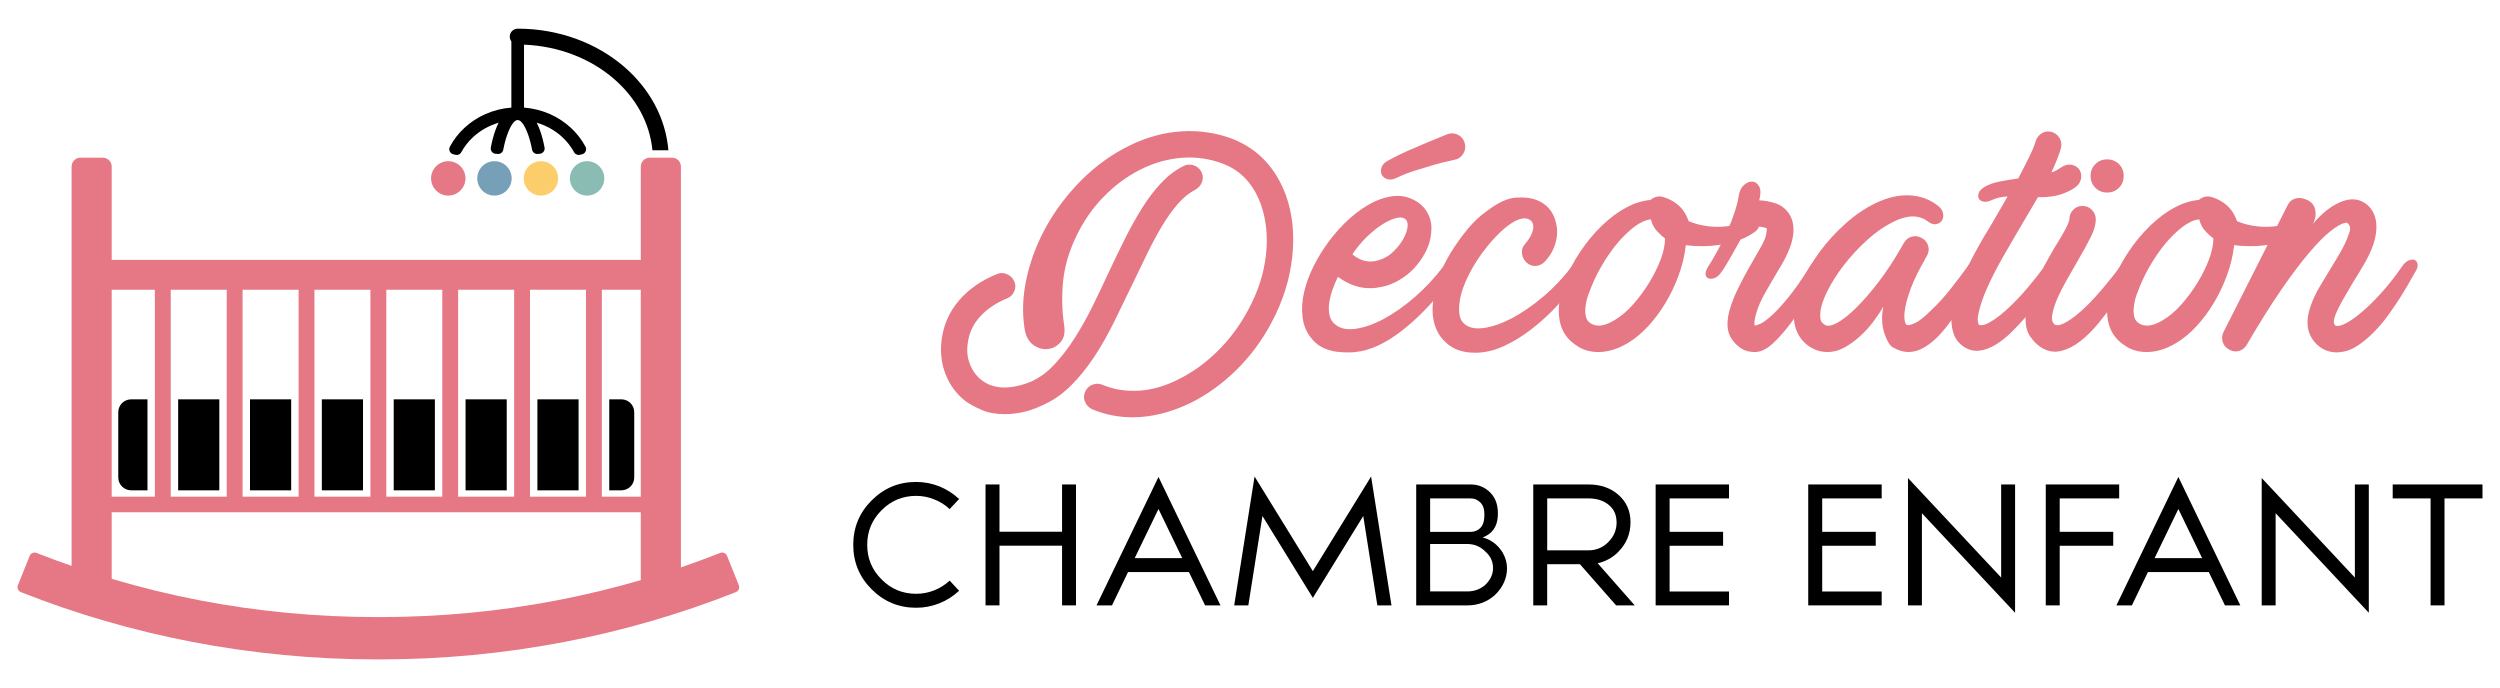
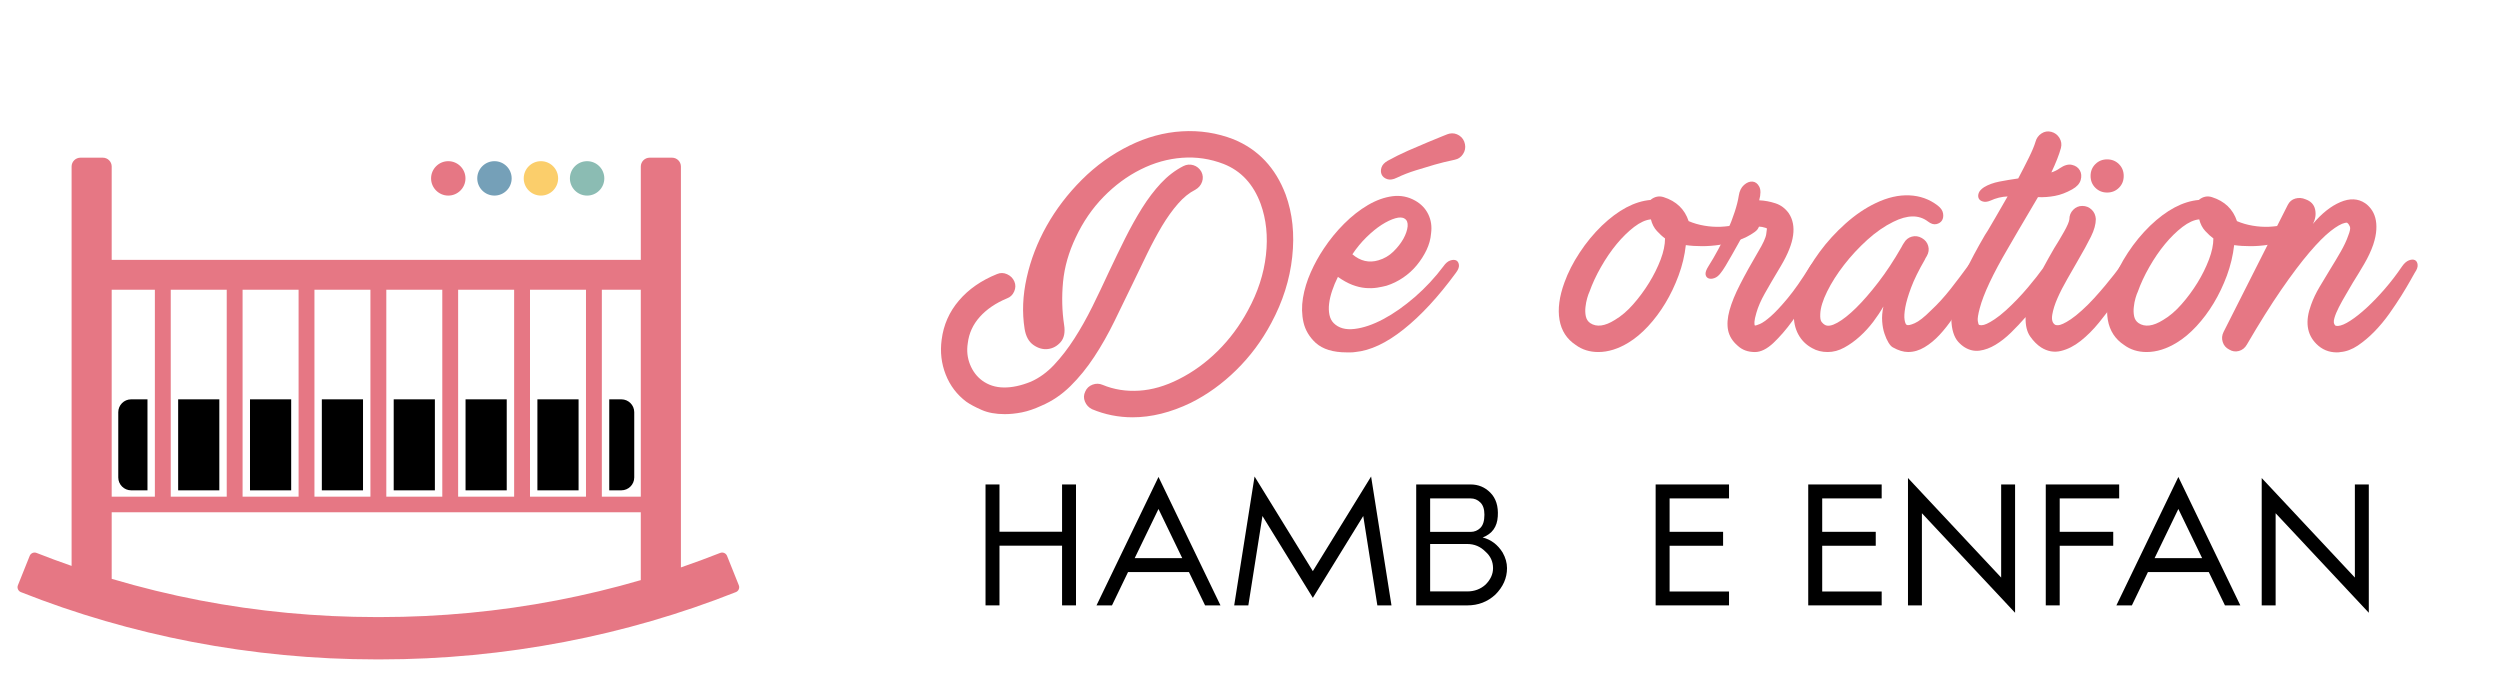
<svg xmlns="http://www.w3.org/2000/svg" version="1.1" id="Calque_1" x="0px" y="0px" width="218px" height="60px" viewBox="0 0 218 60" enable-background="new 0 0 218 60" xml:space="preserve">
  <g>
    <g>
      <path fill-rule="evenodd" clip-rule="evenodd" d="M11.433,34.822h1.427v7.934h-1.427c-0.616,0-1.12-0.505-1.12-1.121v-5.691    C10.313,35.326,10.816,34.822,11.433,34.822L11.433,34.822z M15.535,34.822h3.59v7.934h-3.59V34.822L15.535,34.822z M21.8,34.822    h3.591v7.934H21.8V34.822L21.8,34.822z M28.064,34.822h3.591v7.934h-3.591V34.822L28.064,34.822z M34.331,34.822h3.591v7.934    h-3.591V34.822L34.331,34.822z M40.596,34.822h3.591v7.934h-3.591V34.822L40.596,34.822z M46.861,34.822h3.591v7.934h-3.591    V34.822L46.861,34.822z M53.127,34.822h1.058c0.617,0,1.121,0.504,1.121,1.121v5.691c0,0.616-0.504,1.121-1.121,1.121h-1.058    V34.822z" />
      <path fill="#E67784" d="M64.424,51.033l-1.026-2.561c-0.095-0.235-0.362-0.351-0.598-0.257c-1.13,0.447-2.271,0.866-3.424,1.263    V14.522c0-0.425-0.347-0.772-0.772-0.772h-1.954c-0.425,0-0.772,0.348-0.772,0.772v8.136H9.74v-8.136    c0-0.425-0.346-0.772-0.771-0.772H7.015c-0.425,0-0.772,0.348-0.772,0.772v34.825c-1.026-0.358-2.047-0.732-3.056-1.132    c-0.234-0.094-0.503,0.021-0.598,0.257l-1.026,2.561c-0.048,0.117-0.046,0.236,0.005,0.354c0.05,0.117,0.136,0.199,0.254,0.246    c4.81,1.906,9.812,3.357,14.922,4.339C22.02,56.984,27.404,57.5,32.809,57.5h0.185h0.185c5.404,0,10.789-0.516,16.065-1.528    c5.11-0.981,10.112-2.433,14.922-4.339c0.118-0.047,0.204-0.129,0.254-0.246C64.47,51.27,64.471,51.15,64.424,51.033z     M55.877,43.309h-3.396V25.262h3.396V43.309z M14.889,43.309V25.262h4.882c0,6.016,0,12.031,0,18.047H14.889z M21.153,25.262    h4.884c0,6.016,0,12.031,0,18.047h-4.884C21.153,37.293,21.153,31.277,21.153,25.262z M27.42,25.262h4.881    c0,6.016,0,12.031,0,18.047H27.42C27.42,37.293,27.42,31.277,27.42,25.262z M33.686,25.262h4.882c0,6.016,0,12.031,0,18.047    h-4.882C33.686,37.293,33.686,31.277,33.686,25.262z M39.949,25.262h4.884c0,6.016,0,12.031,0,18.047h-4.884    C39.949,37.293,39.949,31.277,39.949,25.262z M46.216,25.262h4.882v18.047h-4.882C46.216,37.293,46.216,31.277,46.216,25.262z     M9.74,25.262h3.765v18.047H9.74V25.262z M48.553,52.353c-5.028,0.965-10.181,1.456-15.375,1.456h-0.185h-0.185    c-5.192,0-10.347-0.491-15.374-1.456c-2.6-0.499-5.168-1.129-7.694-1.879v-5.807h46.137v5.919    C53.471,51.288,51.026,51.878,48.553,52.353z" />
-       <path d="M45.143,2.5c-0.382,0-0.692,0.31-0.692,0.691c0,0.156,0.052,0.3,0.14,0.416v5.775c-1.596,0.123-3.032,0.78-4.104,1.779    c-0.508,0.473-0.933,1.021-1.255,1.626c-0.071,0.132-0.075,0.276-0.012,0.412c0.062,0.136,0.175,0.226,0.321,0.257    c0.051,0.011,0.102,0.023,0.151,0.038c0.211,0.062,0.43-0.03,0.534-0.224c0.261-0.482,0.605-0.922,1.012-1.301    c0.619-0.576,1.386-1.017,2.243-1.268c-0.105,0.205-0.202,0.432-0.289,0.678c-0.157,0.436-0.29,0.938-0.392,1.486    c-0.026,0.135,0.006,0.262,0.09,0.369c0.087,0.109,0.201,0.168,0.34,0.176c0.049,0.003,0.099,0.007,0.147,0.013    c0.244,0.03,0.466-0.134,0.51-0.373c0.09-0.483,0.207-0.921,0.342-1.3c0.284-0.793,0.611-1.284,0.913-1.284    s0.629,0.491,0.914,1.284c0.136,0.379,0.252,0.816,0.34,1.3c0.046,0.239,0.268,0.403,0.51,0.373    c0.05-0.006,0.101-0.01,0.149-0.013c0.137-0.008,0.253-0.066,0.34-0.176c0.085-0.107,0.115-0.234,0.09-0.369    c-0.102-0.549-0.234-1.051-0.392-1.486c-0.087-0.246-0.185-0.473-0.29-0.678c0.857,0.251,1.625,0.691,2.244,1.268    c0.406,0.379,0.749,0.818,1.013,1.301c0.104,0.193,0.323,0.285,0.534,0.224c0.048-0.015,0.099-0.027,0.15-0.038    c0.146-0.031,0.258-0.121,0.321-0.257c0.064-0.136,0.059-0.28-0.012-0.412c-0.322-0.604-0.748-1.153-1.255-1.626    c-1.071-0.999-2.508-1.656-4.104-1.779V3.895c3.058,0.121,5.808,1.231,7.825,2.968c1.896,1.631,3.141,3.815,3.373,6.241h1.391    c-0.236-2.844-1.668-5.399-3.866-7.291C52.038,3.767,48.759,2.5,45.143,2.5z" />
      <path fill-rule="evenodd" clip-rule="evenodd" fill="#E67784" d="M39.089,17.055c0.827,0,1.5-0.674,1.5-1.5s-0.673-1.5-1.5-1.5    c-0.824,0-1.499,0.674-1.499,1.5S38.265,17.055,39.089,17.055z" />
      <circle fill-rule="evenodd" clip-rule="evenodd" fill="#75A0B8" cx="43.117" cy="15.555" r="1.5" />
      <circle fill-rule="evenodd" clip-rule="evenodd" fill="#FBCE6B" cx="47.169" cy="15.555" r="1.5" />
      <circle fill-rule="evenodd" clip-rule="evenodd" fill="#8BBCB3" cx="51.196" cy="15.555" r="1.5" />
    </g>
    <g>
      <g>
        <path fill="#E67784" d="M87.619,36.113c-0.797,0-1.476-0.125-2.028-0.371c-0.555-0.244-0.998-0.481-1.324-0.708     c-0.82-0.614-1.42-1.404-1.8-2.368c-0.38-0.965-0.497-1.979-0.355-3.046c0.164-1.292,0.667-2.431,1.511-3.416     c0.837-0.984,1.946-1.754,3.321-2.307c0.288-0.123,0.579-0.119,0.876,0.016c0.296,0.134,0.508,0.343,0.631,0.63     c0.124,0.288,0.116,0.581-0.016,0.877c-0.132,0.298-0.342,0.497-0.629,0.6c-0.985,0.411-1.775,0.95-2.371,1.616     s-0.943,1.431-1.045,2.292c-0.103,0.655-0.036,1.276,0.199,1.861c0.236,0.585,0.59,1.051,1.062,1.4     c0.533,0.389,1.159,0.591,1.877,0.599c0.717,0.012,1.509-0.158,2.37-0.507c0.739-0.329,1.415-0.821,2.029-1.478     c0.616-0.656,1.202-1.415,1.755-2.276c0.554-0.861,1.075-1.789,1.569-2.784c0.491-0.995,0.974-2.005,1.445-3.031     c0.472-1.004,0.945-1.979,1.416-2.923c0.473-0.944,0.964-1.825,1.477-2.646c0.514-0.819,1.063-1.543,1.647-2.169     c0.583-0.624,1.235-1.123,1.955-1.492c0.288-0.143,0.579-0.169,0.876-0.077c0.297,0.093,0.528,0.282,0.692,0.569     c0.146,0.287,0.164,0.581,0.063,0.877c-0.104,0.299-0.3,0.529-0.587,0.692c-0.533,0.267-1.04,0.677-1.521,1.231     c-0.482,0.554-0.944,1.2-1.388,1.938c-0.437,0.738-0.869,1.538-1.289,2.399c-0.42,0.861-0.837,1.724-1.248,2.584     c-0.533,1.108-1.073,2.216-1.615,3.323c-0.543,1.107-1.126,2.139-1.756,3.094c-0.624,0.952-1.317,1.805-2.074,2.553     c-0.761,0.749-1.6,1.316-2.524,1.709c-0.616,0.285-1.186,0.48-1.706,0.583C88.591,36.061,88.094,36.113,87.619,36.113z      M98.761,36.389c-1.23,0-2.413-0.235-3.539-0.708c-0.288-0.144-0.493-0.363-0.616-0.661c-0.122-0.296-0.113-0.59,0.028-0.877     c0.123-0.288,0.334-0.486,0.635-0.601c0.295-0.111,0.587-0.106,0.874,0.016c0.983,0.41,2.047,0.58,3.187,0.509     c1.137-0.072,2.29-0.405,3.46-1c1.229-0.615,2.365-1.437,3.4-2.462c1.035-1.026,1.912-2.204,2.63-3.539     c0.863-1.578,1.386-3.184,1.569-4.814c0.186-1.631,0.03-3.123-0.46-4.477c-0.636-1.723-1.715-2.882-3.233-3.478     c-1.166-0.45-2.373-0.631-3.614-0.538c-1.241,0.092-2.445,0.43-3.615,1.017c-1.169,0.582-2.248,1.378-3.232,2.383     c-0.983,1.006-1.795,2.186-2.429,3.539c-0.615,1.292-0.985,2.585-1.108,3.876c-0.123,1.293-0.091,2.544,0.092,3.755     c0.104,0.656,0,1.158-0.306,1.507c-0.31,0.348-0.679,0.549-1.107,0.6c-0.432,0.052-0.853-0.067-1.264-0.354     c-0.41-0.287-0.665-0.759-0.769-1.415c-0.224-1.414-0.164-2.903,0.186-4.461c0.347-1.56,0.926-3.062,1.736-4.508     c0.813-1.447,1.833-2.784,3.063-4.016c1.231-1.23,2.614-2.226,4.152-2.983c1.499-0.738,3.026-1.155,4.587-1.247     c1.558-0.094,3.053,0.138,4.49,0.692c2.156,0.882,3.673,2.491,4.554,4.83c0.596,1.641,0.786,3.451,0.569,5.432     c-0.214,1.98-0.824,3.902-1.829,5.768c-0.82,1.54-1.836,2.903-3.048,4.093c-1.208,1.19-2.532,2.143-3.969,2.861     C102.092,35.969,100.401,36.389,98.761,36.389z" />
        <path fill="#E67784" d="M117.436,30.728c-1.189,0-2.092-0.276-2.708-0.831c-0.552-0.512-0.907-1.108-1.062-1.784     c-0.153-0.677-0.17-1.389-0.047-2.139c0.125-0.748,0.352-1.493,0.68-2.23c0.328-0.739,0.707-1.426,1.135-2.062     c0.515-0.778,1.104-1.503,1.771-2.169c0.667-0.668,1.361-1.21,2.077-1.631c0.718-0.42,1.431-0.678,2.138-0.771     c0.71-0.092,1.372,0.037,1.987,0.386c0.511,0.288,0.892,0.684,1.136,1.184c0.246,0.504,0.33,1.063,0.246,1.679     c-0.039,0.491-0.174,0.974-0.397,1.445c-0.228,0.472-0.51,0.913-0.849,1.323c-0.337,0.41-0.734,0.77-1.184,1.077     c-0.451,0.308-0.934,0.544-1.445,0.707c-0.229,0.062-0.499,0.118-0.816,0.171c-0.319,0.05-0.661,0.061-1.029,0.03     c-0.37-0.03-0.754-0.124-1.155-0.276c-0.4-0.156-0.815-0.387-1.248-0.693c-0.204,0.41-0.373,0.815-0.506,1.216     c-0.133,0.399-0.22,0.773-0.261,1.122c-0.042,0.348-0.032,0.673,0.029,0.969c0.063,0.299,0.187,0.539,0.369,0.723     c0.432,0.432,1.038,0.602,1.816,0.509c0.781-0.092,1.621-0.38,2.523-0.861c0.904-0.48,1.814-1.124,2.74-1.923     c0.923-0.801,1.753-1.692,2.493-2.678c0.183-0.266,0.383-0.435,0.598-0.508c0.217-0.07,0.389-0.07,0.524,0     c0.131,0.073,0.208,0.206,0.231,0.401c0.019,0.194-0.074,0.425-0.278,0.691c-1.518,2.071-3.03,3.707-4.54,4.908     c-1.504,1.2-2.917,1.86-4.229,1.984c-0.124,0.02-0.246,0.03-0.369,0.03S117.559,30.728,117.436,30.728z M117.928,22.174     c0.697,0.596,1.458,0.77,2.278,0.522c0.492-0.143,0.923-0.395,1.292-0.753c0.369-0.359,0.66-0.734,0.879-1.123     c0.213-0.39,0.336-0.749,0.368-1.077c0.028-0.328-0.058-0.555-0.263-0.677c-0.184-0.124-0.457-0.133-0.815-0.03     c-0.356,0.103-0.752,0.292-1.186,0.567c-0.429,0.277-0.871,0.637-1.322,1.078C118.708,21.123,118.297,21.619,117.928,22.174z      M121.005,14.02c0.555-0.307,1.143-0.6,1.768-0.877c0.628-0.276,1.202-0.522,1.725-0.738c0.522-0.215,0.959-0.395,1.308-0.538     c0.35-0.144,0.544-0.215,0.587-0.215c0.305-0.063,0.592-0.007,0.86,0.168c0.265,0.175,0.429,0.428,0.493,0.755     c0.06,0.308,0.004,0.595-0.172,0.862c-0.173,0.266-0.415,0.43-0.722,0.492c-0.677,0.144-1.262,0.287-1.754,0.43     c-0.493,0.145-1.036,0.309-1.63,0.492c-0.595,0.185-1.149,0.399-1.661,0.646c-0.329,0.164-0.611,0.205-0.847,0.123     c-0.237-0.082-0.398-0.215-0.479-0.4c-0.082-0.185-0.088-0.389-0.015-0.615C120.539,14.38,120.718,14.184,121.005,14.02z" />
-         <path fill="#E67784" d="M128.636,30.758c-1.108,0-1.97-0.307-2.585-0.923c-0.451-0.41-0.769-0.928-0.954-1.553     c-0.184-0.626-0.225-1.329-0.123-2.108c0.081-0.657,0.251-1.333,0.506-2.03c0.259-0.697,0.6-1.405,1.032-2.124     c0.471-0.758,0.973-1.456,1.507-2.093c0.533-0.634,1.097-1.157,1.694-1.568c0.92-0.696,1.736-1.072,2.443-1.122     c0.708-0.053,1.29,0.005,1.742,0.168c0.962,0.35,1.559,1.026,1.783,2.03c0.145,0.555,0.132,1.129-0.031,1.723     c-0.164,0.597-0.471,1.141-0.922,1.633c-0.227,0.246-0.492,0.378-0.801,0.399c-0.306,0.021-0.584-0.083-0.831-0.308     c-0.224-0.226-0.354-0.493-0.382-0.8c-0.033-0.309,0.065-0.585,0.291-0.831c0.164-0.186,0.307-0.385,0.43-0.6     c0.122-0.216,0.204-0.426,0.245-0.631c0.042-0.206,0.031-0.39-0.029-0.554c-0.064-0.164-0.195-0.288-0.4-0.369     c-0.287-0.104-0.625-0.062-1.017,0.123c-0.388,0.184-0.798,0.472-1.23,0.861c-0.429,0.389-0.867,0.857-1.309,1.399     c-0.442,0.544-0.845,1.123-1.213,1.738c-0.309,0.534-0.565,1.051-0.77,1.555c-0.205,0.503-0.345,0.979-0.415,1.43     c-0.073,0.451-0.082,0.852-0.033,1.201c0.051,0.349,0.179,0.614,0.385,0.799c0.391,0.37,0.964,0.503,1.723,0.4     c0.76-0.103,1.586-0.391,2.479-0.861c0.89-0.472,1.799-1.098,2.721-1.877c0.925-0.779,1.756-1.661,2.493-2.646     c0.184-0.266,0.38-0.43,0.584-0.492c0.205-0.062,0.374-0.056,0.507,0.017c0.135,0.071,0.213,0.205,0.232,0.399     c0.021,0.194-0.06,0.425-0.246,0.692c-0.739,0.984-1.497,1.896-2.276,2.737c-0.779,0.842-1.578,1.569-2.387,2.185     c-0.808,0.616-1.621,1.104-2.431,1.461C130.24,30.579,129.436,30.758,128.636,30.758z" />
        <path fill="#E67784" d="M139.372,30.697c-0.755,0-1.413-0.206-1.968-0.616c-0.779-0.513-1.25-1.241-1.414-2.186     c-0.164-0.942-0.022-2.029,0.428-3.261c0.31-0.86,0.749-1.727,1.324-2.599c0.572-0.873,1.219-1.657,1.94-2.355     c1.436-1.373,2.849-2.122,4.244-2.245c0.022,0,0.032-0.011,0.032-0.031c0.347-0.267,0.716-0.338,1.108-0.215     c1.106,0.349,1.836,1.046,2.183,2.093c0.432,0.185,0.889,0.317,1.372,0.398c0.479,0.082,0.958,0.114,1.428,0.094     c0.473-0.021,0.92-0.082,1.34-0.186c0.418-0.103,0.774-0.256,1.062-0.461c0.204-0.144,0.395-0.194,0.568-0.153     c0.174,0.042,0.293,0.128,0.352,0.26c0.064,0.135,0.068,0.299,0.018,0.492c-0.051,0.196-0.182,0.365-0.387,0.509     c-0.428,0.308-0.906,0.55-1.428,0.724c-0.523,0.175-1.052,0.303-1.585,0.385s-1.059,0.122-1.569,0.122     c-0.514,0-0.983-0.03-1.416-0.092c-0.101,0.902-0.311,1.784-0.631,2.646c-0.319,0.861-0.702,1.667-1.154,2.415     c-0.45,0.748-0.956,1.42-1.507,2.015c-0.556,0.596-1.118,1.067-1.691,1.416C141.119,30.421,140.234,30.697,139.372,30.697z      M143.959,19.128c-0.452,0.041-0.939,0.262-1.464,0.661c-0.519,0.401-1.029,0.898-1.522,1.492     c-0.492,0.596-0.948,1.263-1.367,2.001c-0.423,0.738-0.754,1.456-1.001,2.152c-0.061,0.124-0.129,0.309-0.2,0.555     c-0.07,0.246-0.123,0.508-0.152,0.784c-0.032,0.278-0.023,0.544,0.029,0.801c0.053,0.258,0.181,0.456,0.385,0.599     c0.553,0.369,1.272,0.277,2.152-0.277c0.555-0.327,1.088-0.783,1.601-1.368c0.515-0.584,0.974-1.21,1.385-1.876     c0.409-0.667,0.744-1.339,1.002-2.017c0.255-0.677,0.384-1.291,0.384-1.846c-0.228-0.164-0.461-0.379-0.708-0.646     C144.236,19.877,144.059,19.539,143.959,19.128z" />
        <path fill="#E67784" d="M148.974,23.22c0.287-0.45,0.574-0.943,0.86-1.477c0.288-0.534,0.556-1.077,0.802-1.63     c0.246-0.555,0.457-1.097,0.629-1.631c0.175-0.533,0.293-1.006,0.356-1.416c0.06-0.41,0.214-0.725,0.46-0.939     c0.246-0.216,0.492-0.312,0.738-0.292c0.246,0.021,0.441,0.165,0.583,0.432c0.145,0.267,0.145,0.666,0,1.199     c0.475,0.021,0.944,0.107,1.418,0.263c0.47,0.153,0.861,0.445,1.167,0.876c0.351,0.534,0.475,1.176,0.37,1.924     c-0.101,0.749-0.453,1.625-1.045,2.63c-0.615,1.026-1.093,1.843-1.431,2.447c-0.339,0.605-0.581,1.164-0.726,1.676     c-0.101,0.349-0.159,0.611-0.168,0.785c-0.01,0.175,0.004,0.282,0.045,0.323c0.064,0,0.205-0.046,0.432-0.14     c0.225-0.091,0.54-0.313,0.939-0.66c0.398-0.35,0.885-0.866,1.458-1.555c0.575-0.687,1.231-1.625,1.971-2.815     c0.187-0.287,0.38-0.476,0.586-0.569c0.205-0.091,0.384-0.106,0.538-0.046c0.151,0.062,0.246,0.186,0.275,0.369     c0.031,0.185-0.045,0.421-0.228,0.709c-0.329,0.532-0.731,1.199-1.202,1.999c-0.473,0.8-0.973,1.57-1.506,2.308     c-0.534,0.738-1.085,1.373-1.647,1.907c-0.565,0.532-1.104,0.801-1.618,0.801c-0.614,0-1.116-0.186-1.508-0.555     c-0.452-0.39-0.724-0.834-0.83-1.338c-0.102-0.503-0.06-1.088,0.123-1.753c0.186-0.668,0.491-1.421,0.926-2.263     c0.429-0.841,0.952-1.785,1.567-2.831c0.433-0.718,0.666-1.23,0.706-1.538c0.042-0.307,0.064-0.472,0.064-0.493     c-0.041-0.04-0.182-0.086-0.417-0.138c-0.237-0.05-0.682-0.026-1.338,0.077c-0.205,0.39-0.42,0.79-0.646,1.199     c-0.225,0.412-0.444,0.796-0.648,1.154c-0.206,0.36-0.392,0.683-0.565,0.97c-0.178,0.287-0.315,0.493-0.419,0.615     c-0.165,0.226-0.347,0.376-0.552,0.446c-0.205,0.073-0.378,0.077-0.523,0.016c-0.143-0.062-0.225-0.18-0.247-0.354     C148.708,23.738,148.791,23.507,148.974,23.22z" />
        <path fill="#E67784" d="M159.375,30.697c-0.516,0-0.966-0.114-1.354-0.339c-0.533-0.288-0.939-0.692-1.217-1.214     c-0.278-0.524-0.404-1.125-0.383-1.801c0.018-0.801,0.234-1.673,0.644-2.617c0.413-0.942,0.945-1.86,1.602-2.753     s1.41-1.718,2.261-2.477c0.85-0.759,1.727-1.354,2.631-1.785c1.025-0.492,2.005-0.718,2.936-0.676     c0.933,0.04,1.76,0.338,2.478,0.892c0.266,0.206,0.421,0.431,0.462,0.677s0.009,0.452-0.092,0.616     c-0.104,0.164-0.268,0.272-0.493,0.322c-0.226,0.052-0.472-0.026-0.736-0.23c-0.781-0.595-1.787-0.584-3.019,0.031     c-0.757,0.369-1.513,0.892-2.262,1.567c-0.747,0.679-1.426,1.406-2.029,2.186c-0.605,0.779-1.097,1.555-1.477,2.323     c-0.381,0.77-0.579,1.421-0.6,1.954c-0.019,0.349,0.021,0.584,0.123,0.708c0.103,0.122,0.196,0.205,0.278,0.246     c0.246,0.144,0.609,0.082,1.089-0.186c0.482-0.266,1.026-0.697,1.631-1.291c0.605-0.596,1.252-1.339,1.938-2.231     c0.688-0.892,1.36-1.912,2.018-3.061c0.04-0.082,0.074-0.148,0.107-0.2c0.031-0.051,0.067-0.108,0.107-0.17     c0.164-0.286,0.393-0.473,0.692-0.554c0.298-0.082,0.589-0.041,0.876,0.123c0.288,0.164,0.474,0.395,0.555,0.692     c0.083,0.297,0.042,0.589-0.123,0.877c-0.081,0.123-0.144,0.235-0.185,0.338c-0.534,0.924-0.93,1.729-1.186,2.417     c-0.255,0.686-0.425,1.261-0.507,1.723c-0.081,0.46-0.103,0.82-0.062,1.076c0.041,0.257,0.103,0.405,0.185,0.446     c0.102,0.062,0.334,0.016,0.692-0.14c0.357-0.152,0.836-0.526,1.432-1.123c0.595-0.553,1.168-1.184,1.725-1.893     c0.552-0.706,1.044-1.357,1.477-1.953c0.141-0.225,0.31-0.363,0.505-0.416c0.195-0.05,0.364-0.039,0.508,0.031     c0.144,0.073,0.232,0.197,0.263,0.369c0.03,0.176-0.027,0.374-0.17,0.601c-0.163,0.206-0.36,0.52-0.587,0.938     c-0.223,0.422-0.491,0.888-0.798,1.4c-0.308,0.512-0.646,1.04-1.015,1.584c-0.37,0.543-0.758,1.037-1.168,1.478     s-0.846,0.8-1.309,1.076c-0.464,0.277-0.938,0.416-1.43,0.416c-0.41,0-0.853-0.135-1.324-0.4c-0.123-0.062-0.253-0.2-0.385-0.414     c-0.133-0.217-0.252-0.479-0.352-0.786c-0.105-0.309-0.172-0.66-0.201-1.061c-0.031-0.4,0.004-0.837,0.106-1.309     c-0.246,0.432-0.542,0.878-0.889,1.339c-0.352,0.462-0.738,0.887-1.171,1.276c-0.429,0.39-0.88,0.713-1.354,0.97     C160.348,30.568,159.866,30.697,159.375,30.697z" />
        <path fill="#E67784" d="M173.559,17.497c-0.245,0.103-0.464,0.129-0.647,0.076c-0.185-0.05-0.308-0.144-0.369-0.275     c-0.062-0.135-0.062-0.288,0-0.463c0.061-0.173,0.215-0.344,0.462-0.508c0.369-0.225,0.813-0.388,1.337-0.492     c0.525-0.102,1.073-0.193,1.647-0.275c0.347-0.657,0.66-1.268,0.938-1.831c0.278-0.565,0.467-1.021,0.57-1.37     c0.082-0.308,0.255-0.549,0.522-0.723c0.266-0.175,0.554-0.22,0.859-0.139c0.309,0.082,0.546,0.262,0.711,0.538     c0.164,0.276,0.204,0.569,0.123,0.877c-0.165,0.595-0.443,1.304-0.834,2.123c0.268-0.081,0.514-0.204,0.741-0.368     c0.389-0.267,0.743-0.364,1.054-0.293c0.316,0.073,0.545,0.23,0.687,0.477c0.14,0.246,0.167,0.528,0.076,0.847     c-0.091,0.317-0.337,0.59-0.742,0.815c-0.512,0.287-1.013,0.478-1.506,0.568c-0.492,0.093-0.983,0.129-1.476,0.108l-1.724,2.924     l-0.893,1.537c-1.313,2.236-2.134,3.98-2.462,5.231c-0.142,0.533-0.201,0.902-0.17,1.107c0.033,0.205,0.07,0.317,0.11,0.339     c0.041,0.021,0.117,0.03,0.229,0.03c0.113,0,0.264-0.04,0.447-0.124c0.185-0.081,0.414-0.215,0.69-0.399     c0.279-0.184,0.603-0.44,0.972-0.77c0.697-0.635,1.336-1.303,1.922-1.999c0.584-0.698,1.021-1.251,1.309-1.662     c0.161-0.308,0.325-0.604,0.489-0.893c0.166-0.287,0.328-0.574,0.492-0.861c0.287-0.451,0.576-0.934,0.863-1.445     c0.288-0.513,0.44-0.872,0.463-1.077c0-0.327,0.108-0.604,0.332-0.831c0.222-0.225,0.487-0.339,0.79-0.339     c0.324,0,0.599,0.108,0.82,0.324c0.225,0.214,0.344,0.487,0.365,0.815c0,0.451-0.14,0.963-0.424,1.538     c-0.283,0.573-0.689,1.312-1.216,2.216c-0.243,0.431-0.528,0.927-0.855,1.492c-0.325,0.563-0.607,1.112-0.843,1.646     c-0.236,0.534-0.389,1.022-0.462,1.461c-0.07,0.442,0.017,0.733,0.263,0.878c0.041,0.021,0.117,0.03,0.229,0.03     c0.114,0,0.264-0.04,0.447-0.124c0.186-0.081,0.414-0.215,0.689-0.399c0.275-0.184,0.593-0.44,0.958-0.77     c0.365-0.328,0.72-0.682,1.065-1.061c0.347-0.38,0.668-0.749,0.966-1.107c0.295-0.358,0.557-0.683,0.785-0.97     c0.225-0.287,0.4-0.523,0.523-0.708c0.183-0.246,0.374-0.399,0.569-0.462c0.193-0.062,0.363-0.054,0.506,0.017     c0.144,0.072,0.233,0.199,0.26,0.384c0.032,0.185-0.046,0.4-0.229,0.646c-0.103,0.123-0.287,0.421-0.555,0.892     c-0.265,0.473-0.603,1.006-1.012,1.601c-0.413,0.595-0.874,1.206-1.384,1.83c-0.51,0.627-1.044,1.16-1.601,1.6     c-0.557,0.442-1.132,0.734-1.725,0.878c-0.596,0.144-1.17,0.04-1.723-0.308c-0.35-0.227-0.666-0.544-0.954-0.954     c-0.289-0.41-0.421-0.973-0.4-1.691c-0.41,0.472-0.837,0.923-1.276,1.353c-0.441,0.432-0.894,0.785-1.356,1.063     c-0.46,0.276-0.917,0.445-1.368,0.507s-0.881-0.03-1.292-0.276c-0.204-0.122-0.399-0.287-0.585-0.492     c-0.184-0.205-0.328-0.473-0.43-0.801c-0.103-0.327-0.159-0.712-0.169-1.152c-0.012-0.441,0.066-0.97,0.229-1.586     c0.391-1.435,1.292-3.363,2.707-5.784c0.165-0.246,0.32-0.496,0.464-0.755c0.141-0.255,0.296-0.517,0.46-0.784l1.045-1.814     C174.553,17.148,174.051,17.271,173.559,17.497z M185.188,15.343c0,0.411-0.137,0.753-0.414,1.03     c-0.278,0.276-0.621,0.417-1.031,0.417c-0.411,0-0.751-0.141-1.029-0.417c-0.278-0.277-0.416-0.619-0.416-1.03     c0-0.41,0.137-0.753,0.416-1.03c0.278-0.277,0.618-0.416,1.029-0.416c0.41,0,0.753,0.139,1.031,0.416     C185.051,14.59,185.188,14.933,185.188,15.343z" />
        <path fill="#E67784" d="M187.188,30.697c-0.76,0-1.417-0.206-1.971-0.616c-0.778-0.513-1.25-1.241-1.415-2.186     c-0.162-0.942-0.02-2.029,0.432-3.261c0.308-0.86,0.746-1.727,1.32-2.599c0.574-0.873,1.223-1.657,1.941-2.355     c1.437-1.373,2.849-2.122,4.246-2.245c0.022,0,0.031-0.011,0.031-0.031c0.347-0.267,0.716-0.338,1.107-0.215     c1.108,0.349,1.837,1.046,2.184,2.093c0.431,0.185,0.888,0.317,1.37,0.398c0.481,0.082,0.959,0.114,1.428,0.094     c0.474-0.021,0.922-0.082,1.341-0.186c0.419-0.103,0.775-0.256,1.062-0.461c0.204-0.144,0.395-0.194,0.57-0.153     c0.174,0.042,0.292,0.128,0.352,0.26c0.063,0.135,0.068,0.299,0.017,0.492c-0.053,0.196-0.182,0.365-0.387,0.509     c-0.429,0.308-0.907,0.55-1.43,0.724c-0.521,0.175-1.051,0.303-1.584,0.385s-1.057,0.122-1.566,0.122     c-0.516,0-0.987-0.03-1.418-0.092c-0.101,0.902-0.314,1.784-0.629,2.646c-0.318,0.861-0.704,1.667-1.154,2.415     s-0.956,1.42-1.508,2.015c-0.556,0.596-1.118,1.067-1.692,1.416C188.933,30.421,188.049,30.697,187.188,30.697z M191.773,19.128     c-0.45,0.041-0.939,0.262-1.463,0.661c-0.521,0.401-1.029,0.898-1.521,1.492c-0.493,0.596-0.948,1.263-1.368,2.001     c-0.423,0.738-0.756,1.456-1.002,2.152c-0.06,0.124-0.129,0.309-0.201,0.555c-0.07,0.246-0.123,0.508-0.15,0.784     c-0.033,0.278-0.024,0.544,0.027,0.801c0.053,0.258,0.182,0.456,0.387,0.599c0.552,0.369,1.271,0.277,2.151-0.277     c0.556-0.327,1.09-0.783,1.601-1.368c0.515-0.584,0.976-1.21,1.387-1.876c0.41-0.667,0.741-1.339,0.999-2.017     c0.258-0.677,0.386-1.291,0.386-1.846c-0.227-0.164-0.462-0.379-0.707-0.646C192.05,19.877,191.874,19.539,191.773,19.128z" />
        <path fill="#E67784" d="M203.771,30.728c-0.699,0-1.292-0.247-1.783-0.739c-0.843-0.84-0.995-1.979-0.461-3.415     c0.182-0.512,0.429-1.03,0.738-1.553c0.306-0.523,0.624-1.052,0.955-1.586c0.305-0.491,0.604-0.988,0.891-1.491     s0.502-0.958,0.643-1.368c0.165-0.41,0.218-0.683,0.156-0.816c-0.061-0.133-0.113-0.22-0.156-0.262     c-0.041-0.041-0.069-0.066-0.091-0.077c-0.019-0.009-0.082-0.005-0.183,0.015c-0.309,0.063-0.723,0.298-1.248,0.709     c-0.524,0.41-1.145,1.036-1.86,1.876c-0.72,0.843-1.535,1.923-2.448,3.247c-0.912,1.323-1.912,2.917-3,4.784     c-0.164,0.286-0.395,0.471-0.692,0.554c-0.296,0.082-0.579,0.04-0.844-0.124c-0.285-0.144-0.478-0.363-0.568-0.66     c-0.095-0.298-0.068-0.59,0.076-0.877l5.599-11.077c0.143-0.286,0.363-0.472,0.66-0.555c0.297-0.082,0.591-0.06,0.879,0.063     c0.47,0.164,0.752,0.461,0.844,0.893c0.092,0.43,0.027,0.851-0.201,1.262c0.779-0.924,1.582-1.56,2.402-1.908     c0.819-0.349,1.539-0.318,2.152,0.092c0.186,0.123,0.359,0.292,0.524,0.509c0.164,0.214,0.287,0.472,0.369,0.769     c0.081,0.298,0.114,0.642,0.091,1.031c-0.019,0.39-0.111,0.83-0.274,1.323c-0.186,0.533-0.441,1.081-0.769,1.646     c-0.33,0.564-0.667,1.123-1.017,1.677c-0.165,0.288-0.359,0.621-0.584,1c-0.228,0.381-0.432,0.749-0.616,1.107     c-0.185,0.36-0.318,0.683-0.399,0.97c-0.083,0.287-0.061,0.491,0.063,0.615c0.018,0.021,0.04,0.036,0.06,0.048     c0.022,0.008,0.081,0.014,0.186,0.014c0.286-0.02,0.648-0.174,1.088-0.462c0.443-0.286,0.921-0.666,1.434-1.139     c0.512-0.472,1.034-1.015,1.568-1.631c0.533-0.615,1.037-1.271,1.508-1.969c0.185-0.266,0.384-0.441,0.599-0.523     c0.216-0.08,0.389-0.086,0.525-0.015c0.133,0.072,0.209,0.206,0.229,0.4c0.022,0.195-0.06,0.425-0.246,0.692     c-0.061,0.102-0.195,0.338-0.399,0.706c-0.208,0.37-0.463,0.801-0.77,1.293c-0.309,0.492-0.662,1.021-1.061,1.586     c-0.401,0.563-0.832,1.081-1.294,1.553c-0.461,0.473-0.943,0.877-1.445,1.217c-0.502,0.336-1.013,0.526-1.523,0.568     C204.017,30.717,203.917,30.728,203.771,30.728z" />
      </g>
      <g>
-         <path d="M81.453,43.542c-0.495-0.201-1.019-0.302-1.563-0.302c-1.181,0-2.188,0.418-3.016,1.252     c-0.836,0.832-1.254,1.837-1.254,3.018c0,1.179,0.418,2.185,1.254,3.015c0.828,0.837,1.835,1.254,3.016,1.254     c0.544,0,1.067-0.098,1.563-0.296c0.51-0.2,0.961-0.485,1.356-0.854l0.825,0.886c-0.516,0.481-1.095,0.848-1.731,1.098     c-0.646,0.257-1.316,0.384-2.013,0.384c-1.516,0-2.808-0.536-3.879-1.607c-1.073-1.073-1.607-2.364-1.607-3.878     c0-1.515,0.534-2.809,1.607-3.879c1.071-1.071,2.364-1.607,3.879-1.607c0.696,0,1.367,0.128,2.013,0.383     c0.636,0.257,1.215,0.625,1.731,1.105l-0.825,0.879C82.415,44.021,81.963,43.74,81.453,43.542z" />
        <path d="M87.155,42.245v4.122h5.457v-4.122h1.215v10.544h-1.215v-5.206h-5.457v5.206h-1.217V42.245H87.155z" />
        <path d="M95.615,52.789l5.406-11.2l5.404,11.2h-1.342l-1.407-2.906h-5.311l-1.4,2.906H95.615z M103.09,48.668l-2.07-4.285     l-2.074,4.285H103.09z" />
        <path d="M107.622,52.789l1.776-11.238l5.081,8.252l5.081-8.252l1.777,11.238h-1.232l-1.23-7.794l-4.395,7.138l-4.394-7.138     l-1.231,7.794H107.622z" />
        <path d="M123.493,52.789V42.245h4.749c0.667,0,1.238,0.235,1.709,0.708c0.496,0.495,0.716,1.189,0.656,2.079     c-0.054,0.908-0.494,1.521-1.319,1.835c0.731,0.188,1.311,0.624,1.741,1.313c0.254,0.448,0.383,0.902,0.383,1.364     c0,0.86-0.339,1.629-1.02,2.308c-0.676,0.626-1.492,0.938-2.448,0.938H123.493z M124.708,43.461v2.92h3.533     c0.328,0,0.612-0.115,0.846-0.347c0.237-0.235,0.354-0.619,0.354-1.149c0-0.482-0.117-0.839-0.354-1.069     c-0.233-0.235-0.518-0.354-0.846-0.354H124.708z M124.708,51.572h3.236c0.621,0,1.147-0.195,1.585-0.584     c0.442-0.436,0.665-0.918,0.665-1.444c0-0.574-0.222-1.057-0.665-1.445c-0.438-0.441-0.964-0.663-1.585-0.663h-3.236V51.572z" />
-         <path d="M133.7,52.789V42.245h4.813c1.059,0,1.929,0.302,2.617,0.906c0.698,0.614,1.05,1.409,1.05,2.381     c0,1.019-0.359,1.884-1.072,2.597c-0.507,0.507-1.102,0.835-1.791,0.988l3.231,3.672h-1.624l-3.156-3.591h-2.854v3.591H133.7z      M134.916,43.461v4.528h3.598c0.678,0,1.258-0.242,1.733-0.724c0.481-0.477,0.722-1.055,0.722-1.733h-0.006     c0-0.607-0.211-1.098-0.634-1.466c-0.458-0.402-1.063-0.605-1.815-0.605H134.916z" />
        <path d="M150.771,43.461h-5.182v2.913h4.665v1.216h-4.665v3.989h5.182v1.21h-6.399V42.245h6.399V43.461z" />
        <path d="M164.082,43.461h-5.186v2.913h4.669v1.216h-4.669v3.989h5.186v1.21h-6.404V42.245h6.404V43.461z" />
        <path d="M166.376,52.789V41.684l8.125,8.679v-8.117h1.214v11.187l-8.125-8.68v8.037H166.376z" />
        <path d="M184.792,43.461h-5.186v2.913h4.668v1.216h-4.668v5.199h-1.215V42.245h6.401V43.461z" />
        <path d="M184.549,52.789l5.404-11.2l5.403,11.2h-1.34l-1.41-2.906H187.3l-1.4,2.906H184.549z M192.025,48.668l-2.072-4.285     l-2.072,4.285H192.025z" />
        <path d="M197.221,52.789V41.684l8.124,8.679v-8.117h1.215v11.187l-8.125-8.68v8.037H197.221z" />
-         <path d="M213.161,43.461v9.328h-1.214v-9.328h-3.303v-1.216h7.829v1.216H213.161z" />
      </g>
    </g>
  </g>
</svg>